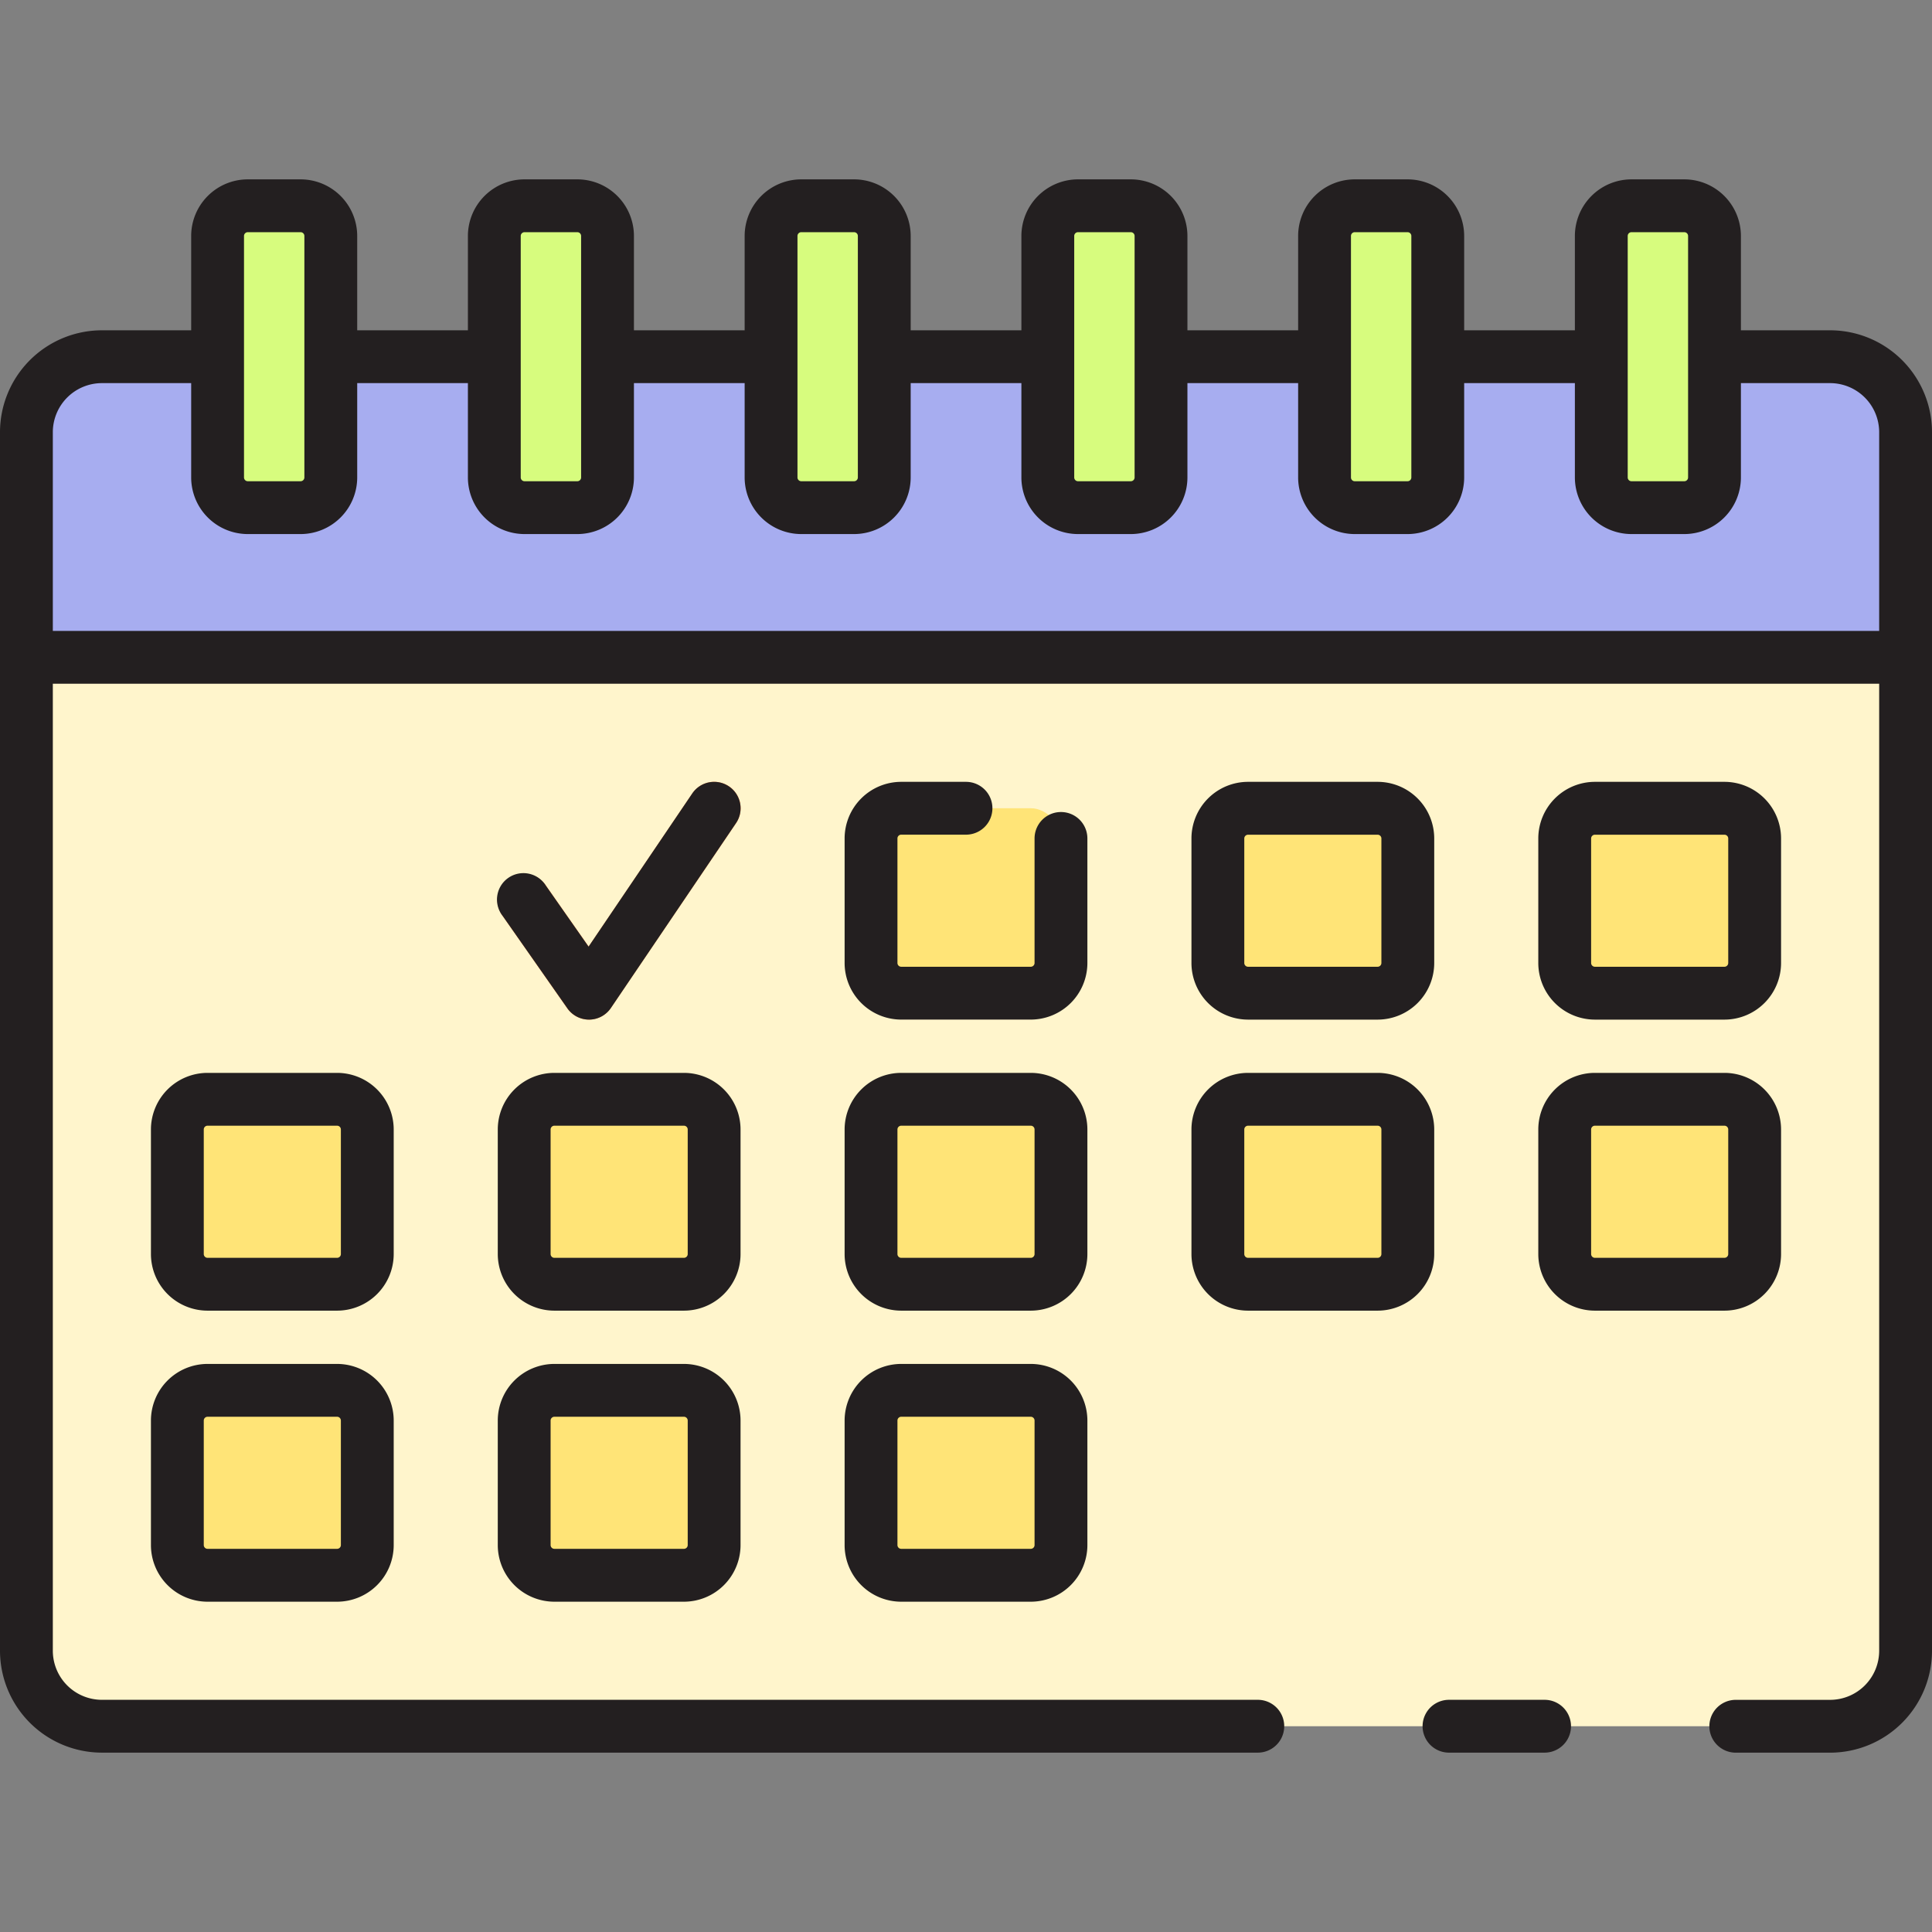
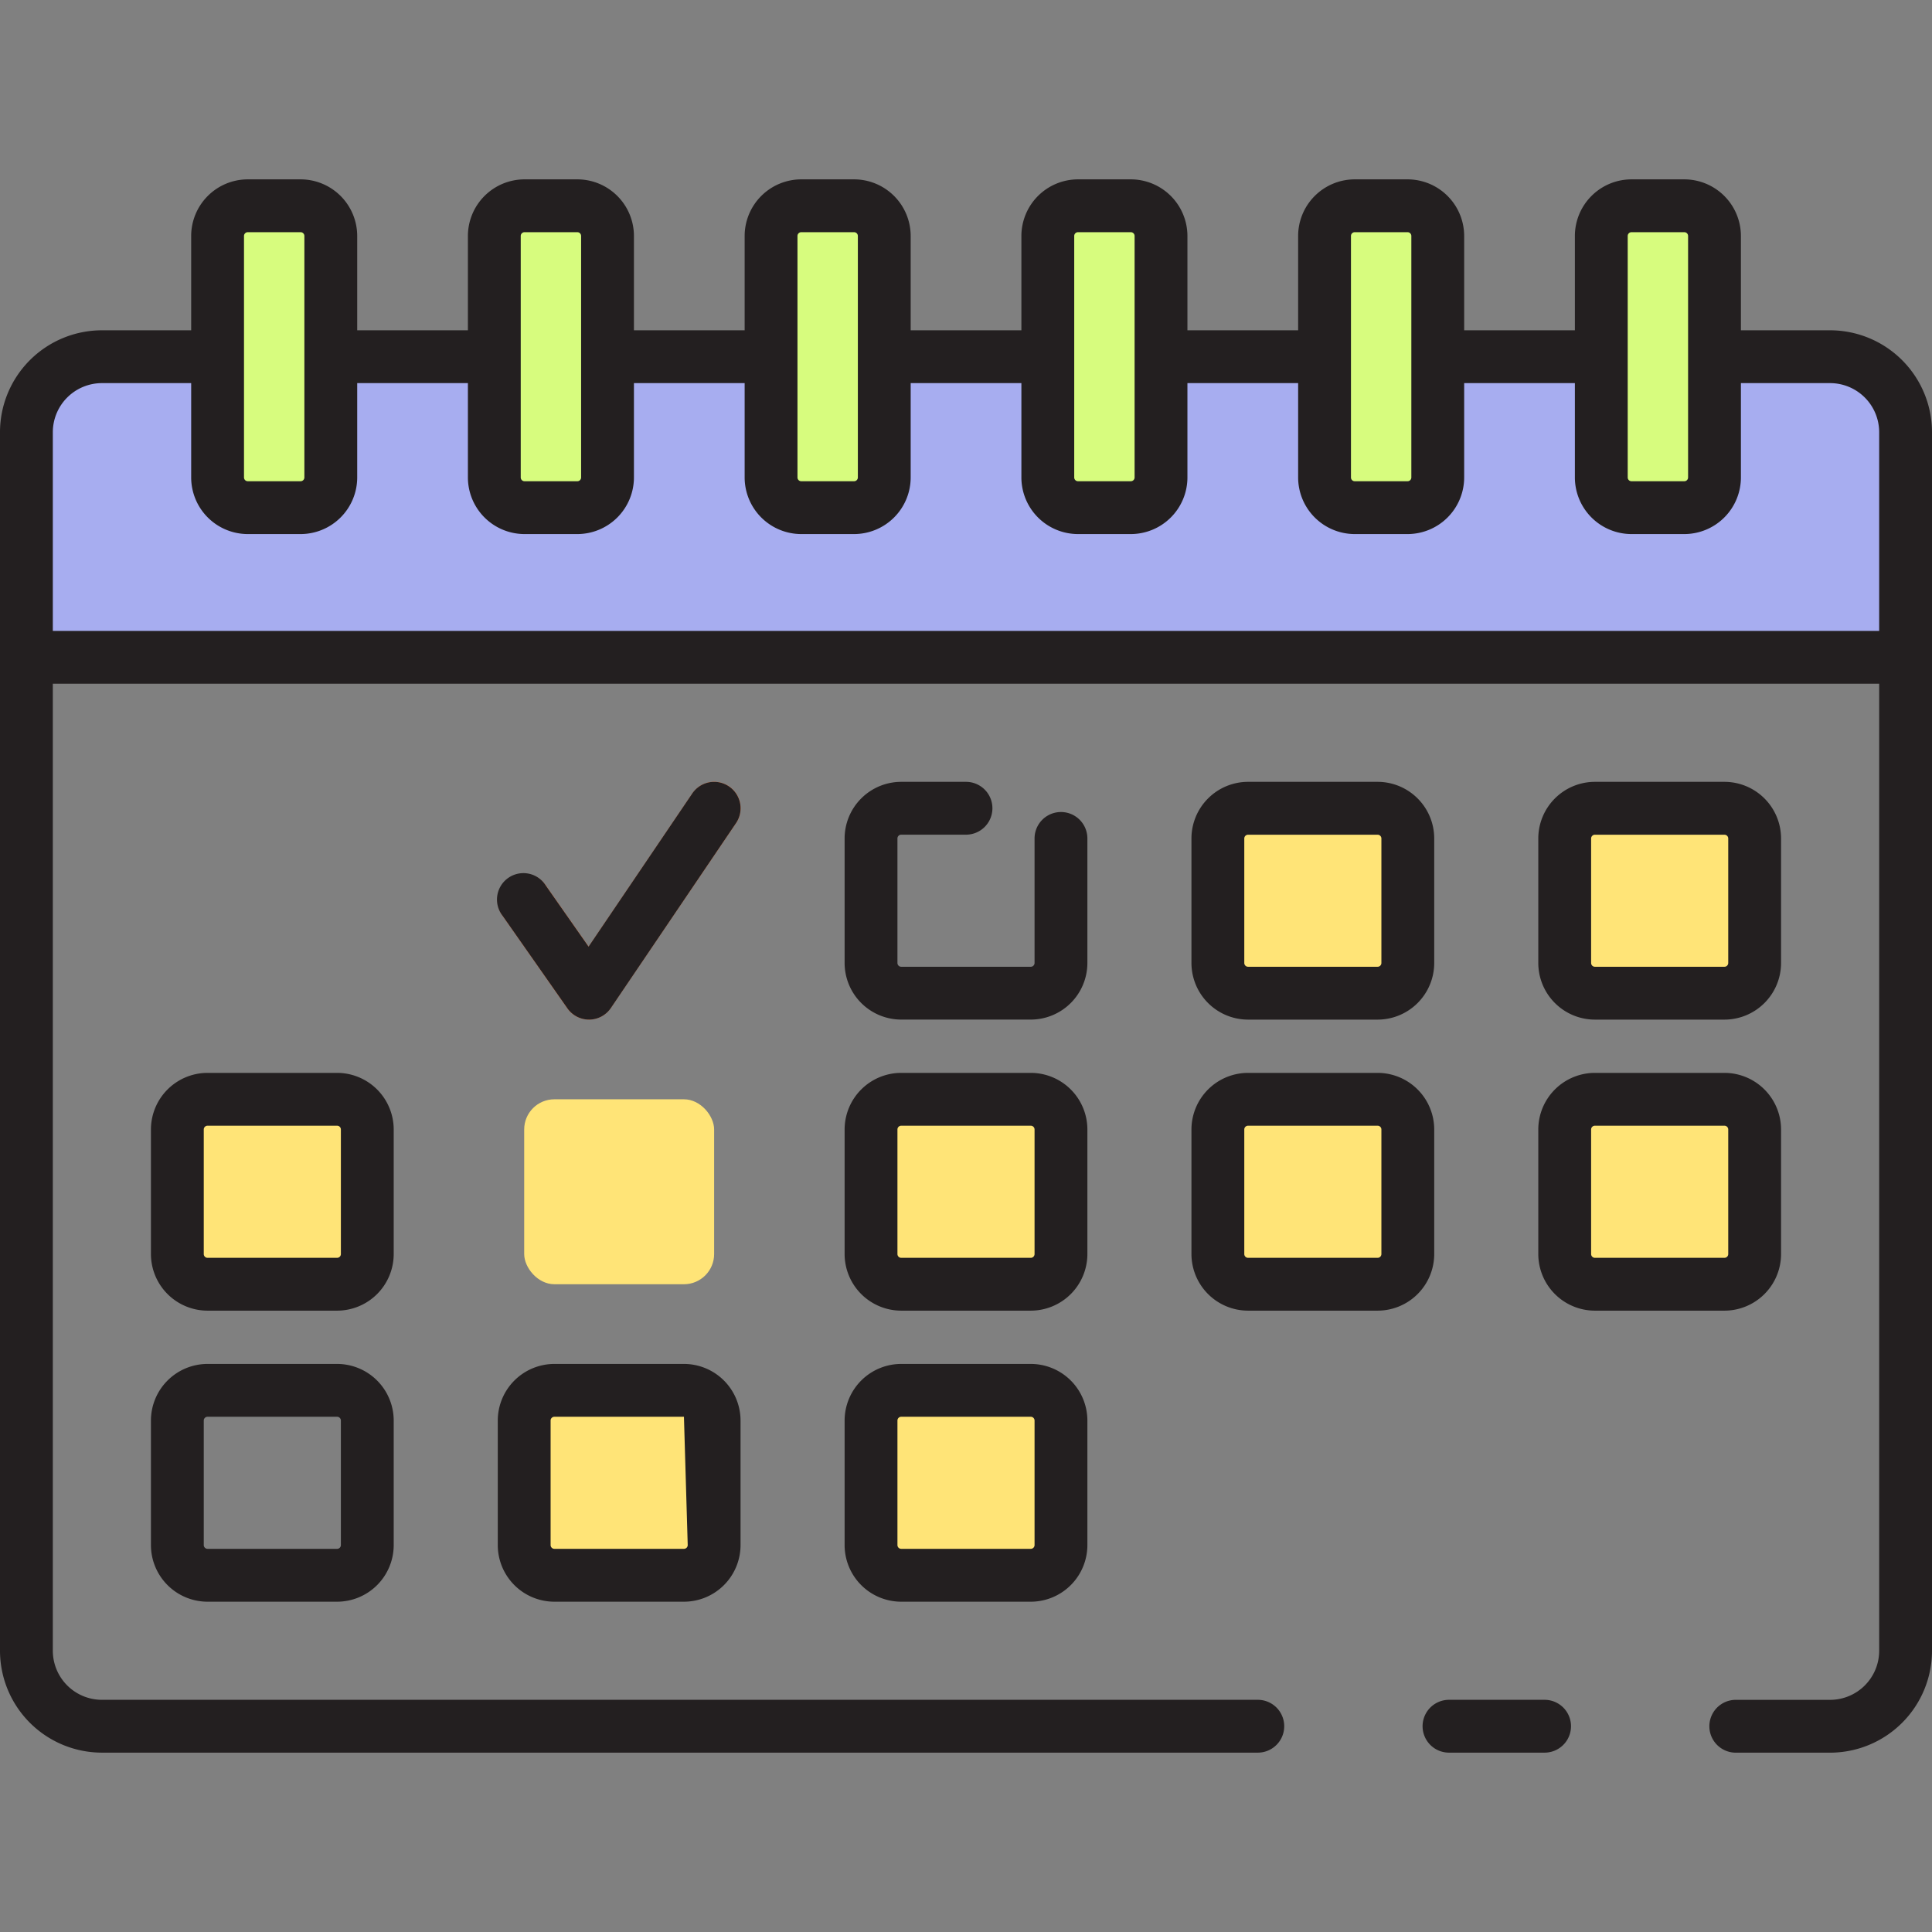
<svg xmlns="http://www.w3.org/2000/svg" height="512" viewBox="0 0 128 128" width="512">
  <rect x="0" y="0" width="128" height="128" fill="#808080" stroke="none" />
  <g id="Layer_2" data-name="Layer 2">
-     <path d="m1.75 43.548h124.5a0 0 0 0 1 0 0v65.819a5 5 0 0 1 -5 5h-114.5a5 5 0 0 1 -5-5v-65.819a0 0 0 0 1 0 0z" fill="#fff5cc" />
    <rect fill="#d7fc7e" height="20" rx="2" width="7.5" x="14.416" y="13.633" />
    <rect fill="#d7fc7e" height="20" rx="2" width="7.5" x="32.75" y="13.633" />
    <rect fill="#d7fc7e" height="20" rx="2" width="7.5" x="51.085" y="13.633" />
    <rect fill="#d7fc7e" height="20" rx="2" width="7.5" x="69.42" y="13.633" />
    <rect fill="#d7fc7e" height="20" rx="2" width="7.5" x="87.755" y="13.633" />
    <rect fill="#d7fc7e" height="20" rx="2" width="7.5" x="106.09" y="13.633" />
    <path d="m113.59 23.633v8a2 2 0 0 1 -2 2h-3.5a2 2 0 0 1 -2-2v-8h-10.835v8a2 2 0 0 1 -2 2h-3.5a2 2 0 0 1 -2-2v-8h-10.835v8a2 2 0 0 1 -2 2h-3.5a2 2 0 0 1 -2-2v-8h-10.835v8a2 2 0 0 1 -2 2h-3.5a2 2 0 0 1 -2-2v-8h-10.835v8a2 2 0 0 1 -2 2h-3.5a2 2 0 0 1 -2-2v-8h-10.834v8a2 2 0 0 1 -2 2h-3.5a2 2 0 0 1 -2-2v-8h-7.666a5 5 0 0 0 -5 5v14.915h124.5v-14.915a5 5 0 0 0 -5-5z" fill="#a7adf0" />
-     <rect fill="#ffe477" height="12.253" rx="2" width="12.584" x="57.708" y="53.548" />
    <rect fill="#ffe477" height="12.253" rx="2" width="12.584" x="80.687" y="53.548" />
    <rect fill="#ffe477" height="12.253" rx="2" width="12.584" x="103.666" y="53.548" />
    <rect fill="#ffe477" height="12.253" rx="2" width="12.584" x="11.75" y="72.831" />
    <rect fill="#ffe477" height="12.253" rx="2" width="12.584" x="34.729" y="72.831" />
    <rect fill="#ffe477" height="12.253" rx="2" width="12.584" x="57.708" y="72.831" />
    <rect fill="#ffe477" height="12.253" rx="2" width="12.584" x="80.687" y="72.831" />
    <rect fill="#ffe477" height="12.253" rx="2" width="12.584" x="103.666" y="72.831" />
-     <rect fill="#ffe477" height="12.253" rx="2" width="12.584" x="11.75" y="92.114" />
    <rect fill="#ffe477" height="12.253" rx="2" width="12.584" x="34.729" y="92.114" />
    <rect fill="#ffe477" height="12.253" rx="2" width="12.584" x="57.708" y="92.114" />
    <path d="m39.02 67.552a1.753 1.753 0 0 1 -1.434-.746l-4.286-6.127a1.751 1.751 0 1 1 2.868-2.008l2.832 4.045 6.869-10.148a1.75 1.75 0 0 1 2.9 1.961l-8.3 12.253a1.75 1.75 0 0 1 -1.436.77z" fill="#ff8243" />
    <g fill="#231f20">
      <path d="m102.333 112.617h-6.333a1.75 1.75 0 0 0 0 3.5h6.333a1.75 1.75 0 0 0 0-3.5z" />
      <path d="m121.25 21.883h-5.91v-6.25a3.755 3.755 0 0 0 -3.75-3.75h-3.5a3.754 3.754 0 0 0 -3.75 3.75v6.25h-7.335v-6.25a3.755 3.755 0 0 0 -3.75-3.75h-3.5a3.754 3.754 0 0 0 -3.75 3.75v6.25h-7.335v-6.25a3.755 3.755 0 0 0 -3.75-3.75h-3.5a3.755 3.755 0 0 0 -3.75 3.75v6.25h-7.335v-6.25a3.754 3.754 0 0 0 -3.75-3.75h-3.5a3.755 3.755 0 0 0 -3.75 3.75v6.25h-7.335v-6.25a3.754 3.754 0 0 0 -3.75-3.75h-3.5a3.755 3.755 0 0 0 -3.75 3.75v6.25h-7.334v-6.25a3.755 3.755 0 0 0 -3.75-3.75h-3.5a3.754 3.754 0 0 0 -3.75 3.75v6.25h-5.916a6.758 6.758 0 0 0 -6.75 6.75v80.734a6.758 6.758 0 0 0 6.75 6.75h76.583a1.75 1.75 0 0 0 0-3.5h-76.583a3.254 3.254 0 0 1 -3.25-3.25v-64.067h121v64.069a3.254 3.254 0 0 1 -3.25 3.25h-6.25a1.75 1.75 0 0 0 0 3.5h6.25a6.758 6.758 0 0 0 6.75-6.75v-80.736a6.758 6.758 0 0 0 -6.75-6.75zm-13.41-6.25a.25.25 0 0 1 .25-.25h3.5a.25.25 0 0 1 .25.25v16a.25.25 0 0 1 -.25.25h-3.5a.25.25 0 0 1 -.25-.25zm-18.335 0a.25.25 0 0 1 .25-.25h3.5a.25.25 0 0 1 .25.25v16a.25.25 0 0 1 -.25.25h-3.5a.25.25 0 0 1 -.25-.25zm-18.335 0a.25.25 0 0 1 .25-.25h3.5a.25.25 0 0 1 .25.25v16a.25.25 0 0 1 -.25.25h-3.5a.25.25 0 0 1 -.25-.25zm-18.335 0a.251.251 0 0 1 .25-.25h3.5a.25.25 0 0 1 .25.25v16a.25.25 0 0 1 -.25.25h-3.5a.251.251 0 0 1 -.25-.25zm-18.335 0a.251.251 0 0 1 .25-.25h3.5a.25.25 0 0 1 .25.25v16a.25.25 0 0 1 -.25.25h-3.5a.251.251 0 0 1 -.25-.25zm-18.334 0a.25.25 0 0 1 .25-.25h3.5a.251.251 0 0 1 .25.25v16a.251.251 0 0 1 -.25.25h-3.5a.25.25 0 0 1 -.25-.25zm-12.666 26.167v-13.167a3.254 3.254 0 0 1 3.25-3.25h5.916v6.25a3.755 3.755 0 0 0 3.75 3.75h3.5a3.755 3.755 0 0 0 3.75-3.75v-6.25h7.334v6.25a3.755 3.755 0 0 0 3.75 3.75h3.5a3.755 3.755 0 0 0 3.75-3.75v-6.25h7.335v6.25a3.755 3.755 0 0 0 3.75 3.75h3.5a3.755 3.755 0 0 0 3.75-3.75v-6.25h7.335v6.25a3.755 3.755 0 0 0 3.75 3.75h3.5a3.755 3.755 0 0 0 3.75-3.75v-6.25h7.335v6.25a3.755 3.755 0 0 0 3.75 3.75h3.5a3.755 3.755 0 0 0 3.75-3.75v-6.25h7.335v6.25a3.755 3.755 0 0 0 3.75 3.75h3.5a3.755 3.755 0 0 0 3.75-3.75v-6.25h5.91a3.254 3.254 0 0 1 3.25 3.25v13.167z" />
      <path d="m72.042 55.549a1.75 1.75 0 0 0 -3.5 0v8.251a.251.251 0 0 1 -.25.25h-8.584a.251.251 0 0 1 -.25-.25v-8.251a.25.25 0 0 1 .25-.25h4.292a1.75 1.75 0 0 0 0-3.5h-4.292a3.754 3.754 0 0 0 -3.75 3.75v8.251a3.755 3.755 0 0 0 3.75 3.75h8.584a3.755 3.755 0 0 0 3.75-3.75z" />
      <path d="m82.687 67.552h8.584a3.755 3.755 0 0 0 3.75-3.75v-8.253a3.754 3.754 0 0 0 -3.75-3.75h-8.584a3.754 3.754 0 0 0 -3.75 3.75v8.251a3.755 3.755 0 0 0 3.75 3.752zm-.25-12a.25.25 0 0 1 .25-.25h8.584a.25.25 0 0 1 .25.25v8.248a.251.251 0 0 1 -.25.25h-8.584a.251.251 0 0 1 -.25-.25z" />
      <path d="m105.666 67.552h8.584a3.755 3.755 0 0 0 3.75-3.752v-8.251a3.755 3.755 0 0 0 -3.75-3.75h-8.584a3.755 3.755 0 0 0 -3.75 3.75v8.251a3.755 3.755 0 0 0 3.75 3.752zm-.25-12a.25.25 0 0 1 .25-.25h8.584a.25.25 0 0 1 .25.25v8.248a.251.251 0 0 1 -.25.25h-8.584a.251.251 0 0 1 -.25-.25z" />
      <path d="m26.084 74.831a3.755 3.755 0 0 0 -3.75-3.75h-8.584a3.755 3.755 0 0 0 -3.75 3.75v8.253a3.755 3.755 0 0 0 3.75 3.75h8.584a3.755 3.755 0 0 0 3.75-3.75zm-3.5 8.253a.25.25 0 0 1 -.25.25h-8.584a.25.25 0 0 1 -.25-.25v-8.253a.25.25 0 0 1 .25-.25h8.584a.25.25 0 0 1 .25.25z" />
-       <path d="m49.063 74.831a3.755 3.755 0 0 0 -3.75-3.75h-8.584a3.755 3.755 0 0 0 -3.75 3.75v8.253a3.755 3.755 0 0 0 3.75 3.75h8.584a3.755 3.755 0 0 0 3.75-3.75zm-3.5 8.253a.25.25 0 0 1 -.25.25h-8.584a.25.25 0 0 1 -.25-.25v-8.253a.25.25 0 0 1 .25-.25h8.584a.25.25 0 0 1 .25.25z" />
      <path d="m72.042 74.831a3.755 3.755 0 0 0 -3.75-3.75h-8.584a3.755 3.755 0 0 0 -3.75 3.75v8.253a3.755 3.755 0 0 0 3.75 3.75h8.584a3.755 3.755 0 0 0 3.75-3.75zm-3.5 8.253a.25.25 0 0 1 -.25.25h-8.584a.25.25 0 0 1 -.25-.25v-8.253a.25.25 0 0 1 .25-.25h8.584a.25.25 0 0 1 .25.25z" />
      <path d="m95.021 74.831a3.755 3.755 0 0 0 -3.75-3.75h-8.584a3.755 3.755 0 0 0 -3.75 3.75v8.253a3.755 3.755 0 0 0 3.75 3.75h8.584a3.755 3.755 0 0 0 3.75-3.75zm-3.5 8.253a.25.25 0 0 1 -.25.25h-8.584a.25.25 0 0 1 -.25-.25v-8.253a.25.25 0 0 1 .25-.25h8.584a.25.25 0 0 1 .25.25z" />
      <path d="m118 83.084v-8.253a3.755 3.755 0 0 0 -3.75-3.75h-8.584a3.755 3.755 0 0 0 -3.75 3.75v8.253a3.755 3.755 0 0 0 3.75 3.75h8.584a3.755 3.755 0 0 0 3.75-3.75zm-12.584 0v-8.253a.25.25 0 0 1 .25-.25h8.584a.25.25 0 0 1 .25.25v8.253a.25.25 0 0 1 -.25.25h-8.584a.25.25 0 0 1 -.25-.25z" />
      <path d="m22.334 90.364h-8.584a3.755 3.755 0 0 0 -3.75 3.75v8.253a3.754 3.754 0 0 0 3.75 3.75h8.584a3.754 3.754 0 0 0 3.75-3.75v-8.253a3.755 3.755 0 0 0 -3.75-3.75zm.25 12a.25.25 0 0 1 -.25.25h-8.584a.25.25 0 0 1 -.25-.25v-8.25a.251.251 0 0 1 .25-.25h8.584a.251.251 0 0 1 .25.25z" />
-       <path d="m45.313 90.364h-8.584a3.755 3.755 0 0 0 -3.75 3.75v8.253a3.754 3.754 0 0 0 3.75 3.75h8.584a3.754 3.754 0 0 0 3.75-3.75v-8.253a3.755 3.755 0 0 0 -3.75-3.75zm.25 12a.25.25 0 0 1 -.25.25h-8.584a.25.25 0 0 1 -.25-.25v-8.25a.251.251 0 0 1 .25-.25h8.584a.251.251 0 0 1 .25.25z" />
+       <path d="m45.313 90.364h-8.584a3.755 3.755 0 0 0 -3.75 3.75v8.253a3.754 3.754 0 0 0 3.75 3.75h8.584a3.754 3.754 0 0 0 3.75-3.75v-8.253a3.755 3.755 0 0 0 -3.75-3.75zm.25 12a.25.25 0 0 1 -.25.25h-8.584a.25.25 0 0 1 -.25-.25v-8.25a.251.251 0 0 1 .25-.25h8.584z" />
      <path d="m68.292 90.364h-8.584a3.755 3.755 0 0 0 -3.75 3.75v8.253a3.754 3.754 0 0 0 3.75 3.75h8.584a3.755 3.755 0 0 0 3.75-3.75v-8.253a3.755 3.755 0 0 0 -3.75-3.75zm.25 12a.25.25 0 0 1 -.25.25h-8.584a.25.25 0 0 1 -.25-.25v-8.25a.251.251 0 0 1 .25-.25h8.584a.251.251 0 0 1 .25.25z" />
      <path d="m48.294 52.1a1.751 1.751 0 0 0 -2.43.468l-6.869 10.148-2.832-4.045a1.751 1.751 0 1 0 -2.863 2.008l4.291 6.127a1.753 1.753 0 0 0 1.434.746h.013a1.75 1.75 0 0 0 1.436-.77l8.293-12.253a1.749 1.749 0 0 0 -.473-2.429z" />
    </g>
  </g>
</svg>